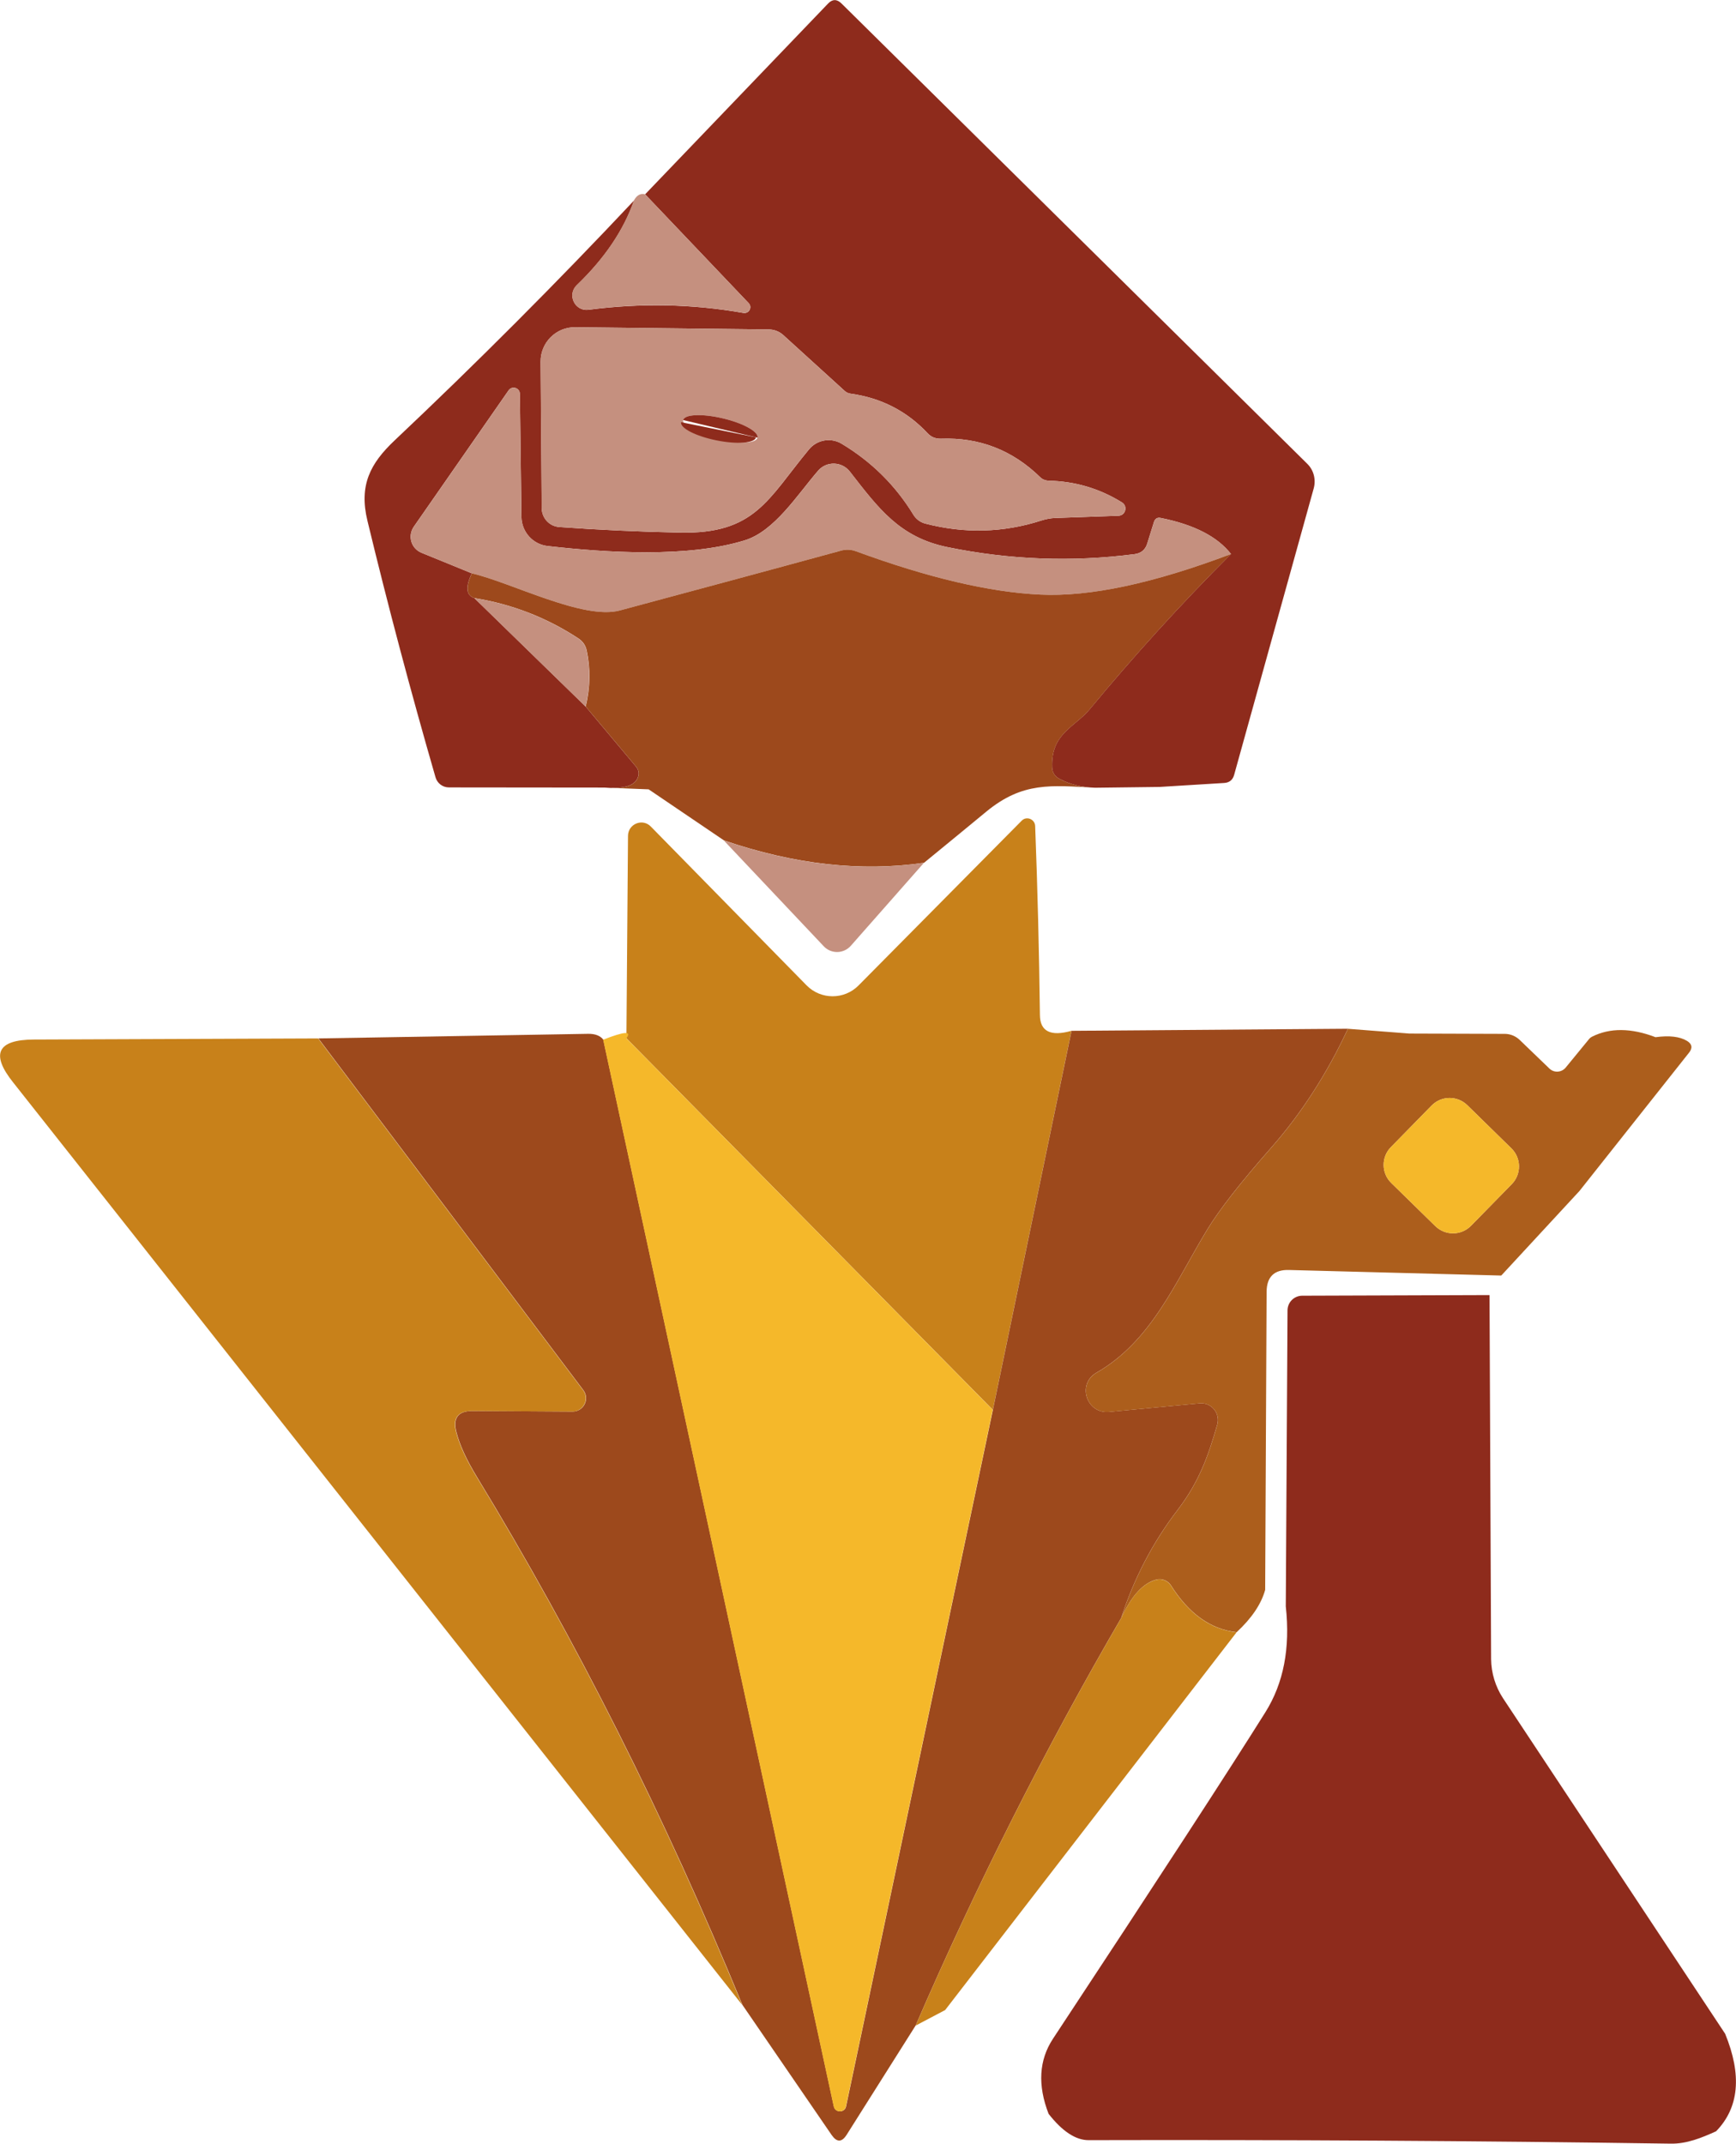
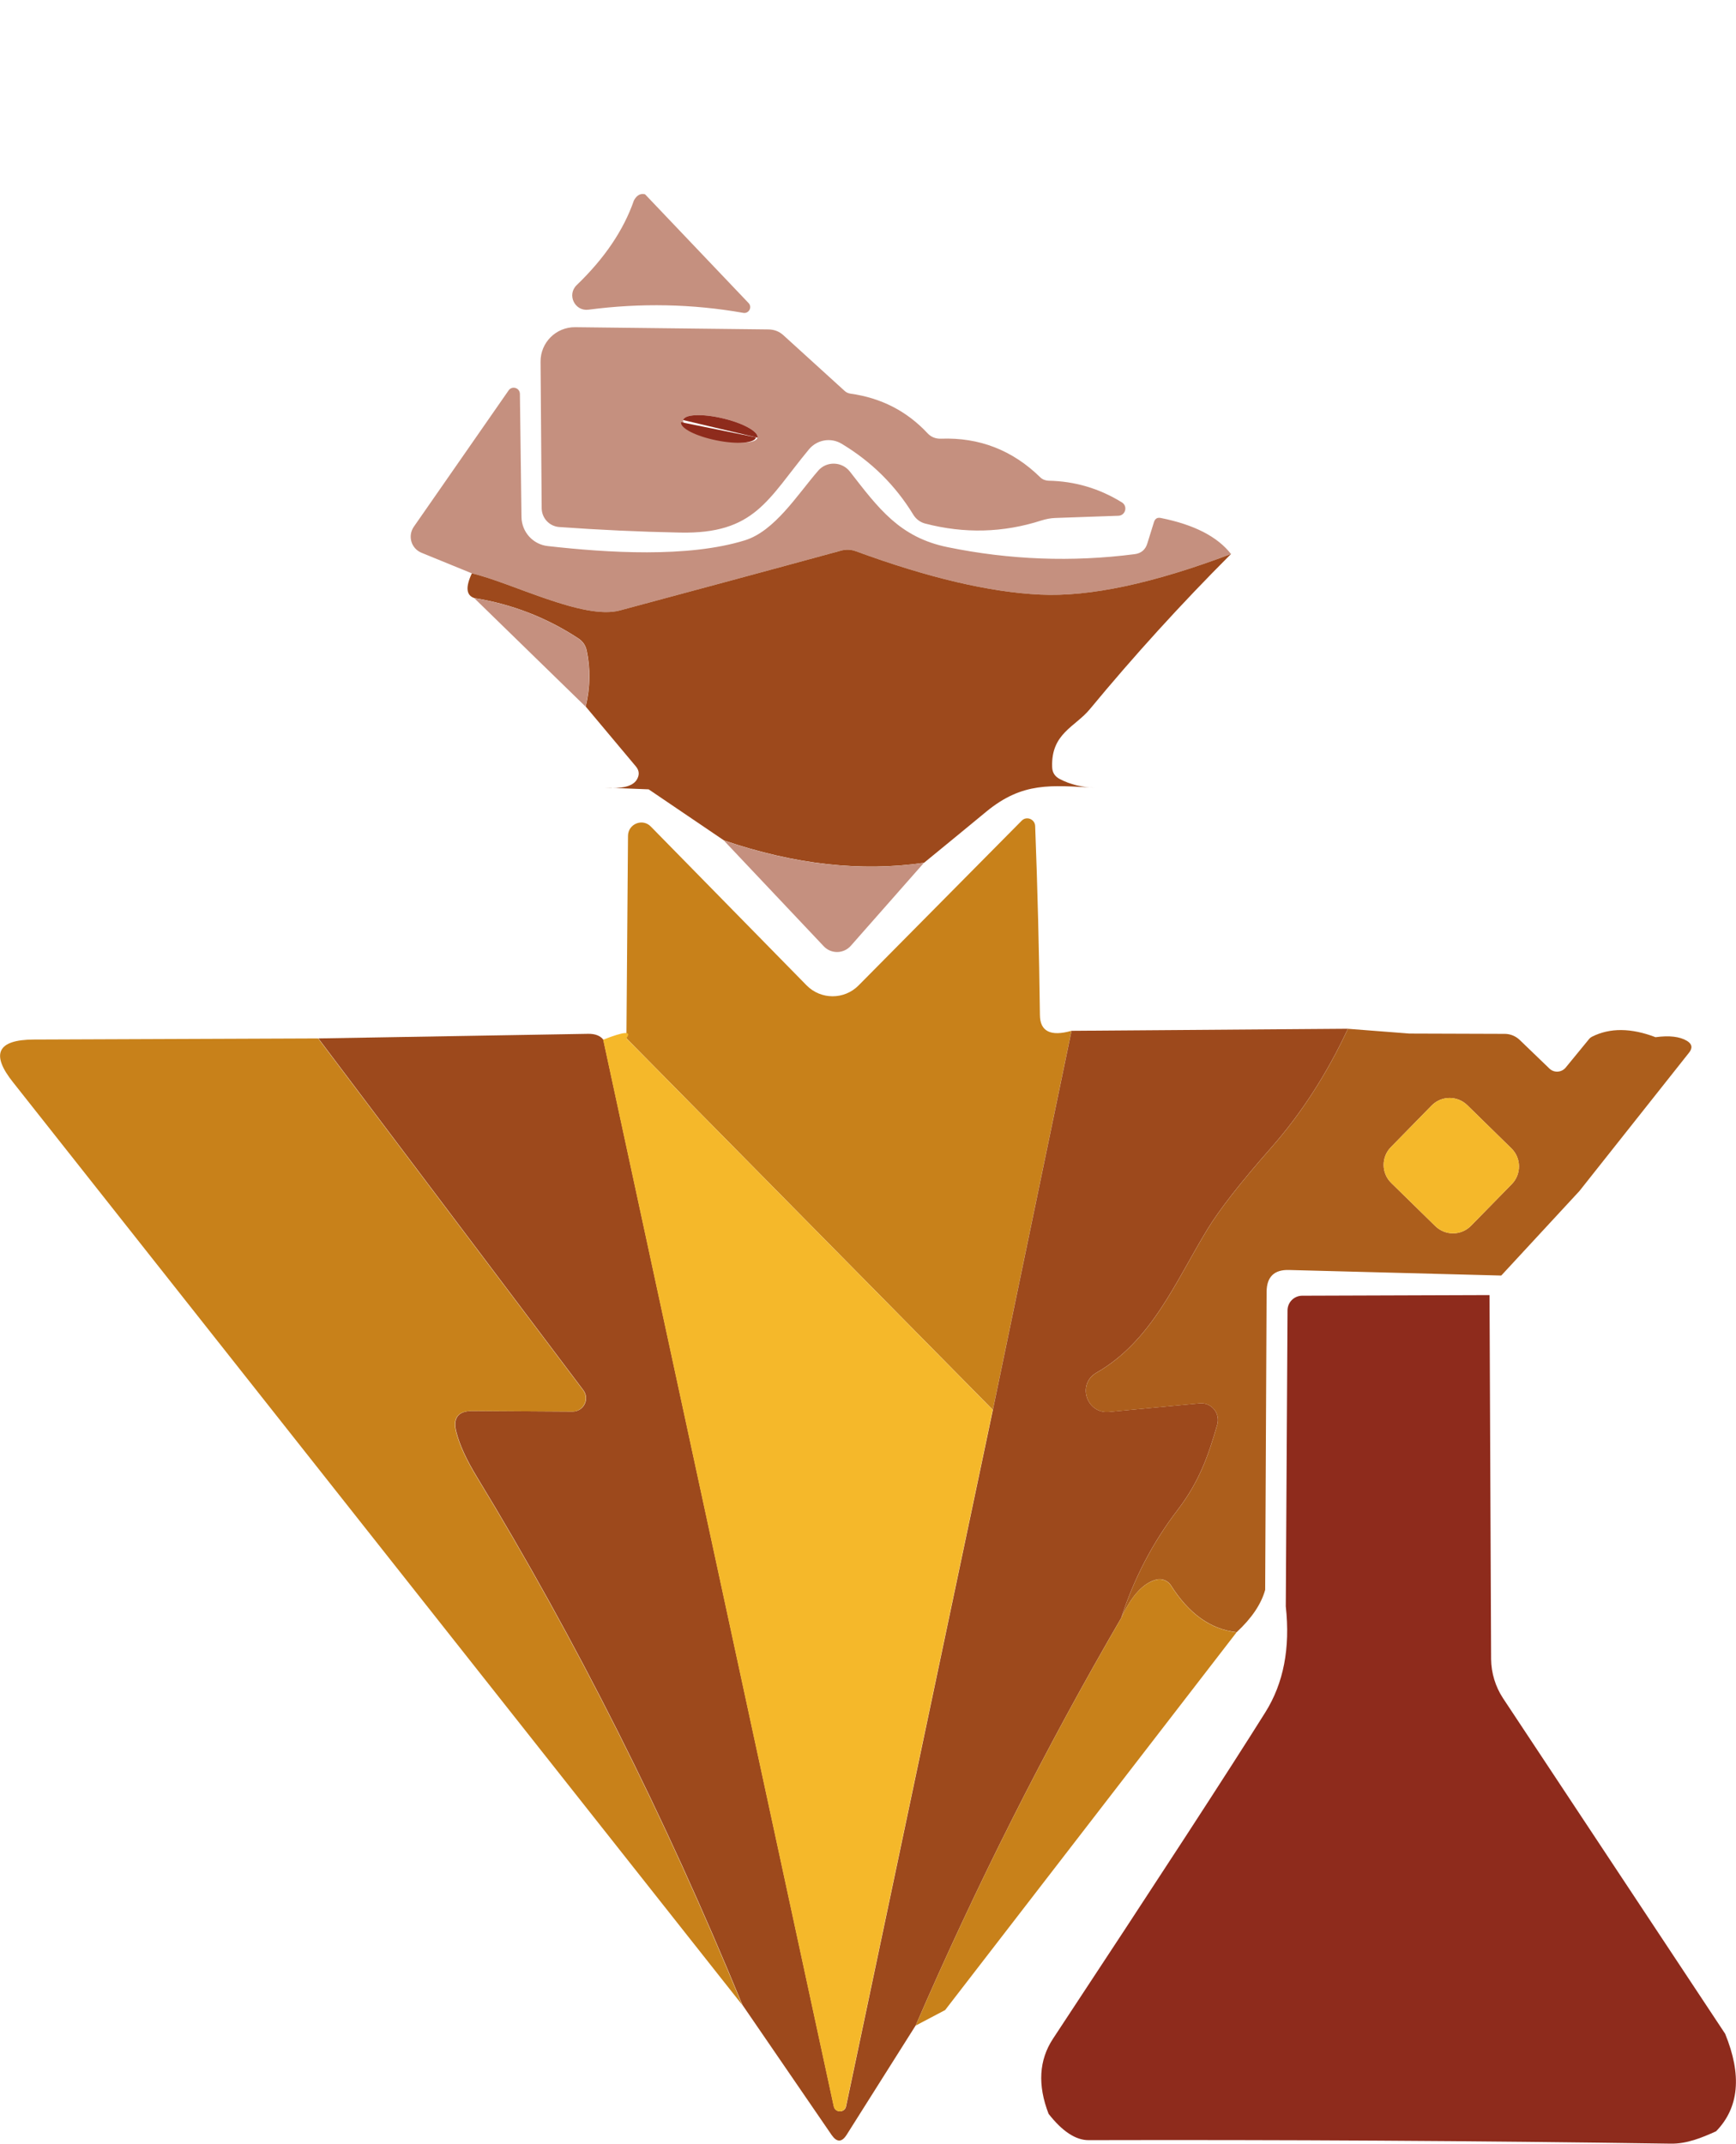
<svg xmlns="http://www.w3.org/2000/svg" version="1.1" id="svg1" width="822.403" height="1015.445" viewBox="0 0 822.403 1015.445">
  <defs id="defs1">
    <clipPath clipPathUnits="userSpaceOnUse" id="clipPath3">
      <path d="M 0,1000 H 700 V 0 H 0 Z" transform="translate(-411.567,-754.054)" id="path3" />
    </clipPath>
    <clipPath clipPathUnits="userSpaceOnUse" id="clipPath5">
      <path d="M 0,1000 H 700 V 0 H 0 Z" transform="translate(-271.147,-854.579)" id="path5" />
    </clipPath>
    <clipPath clipPathUnits="userSpaceOnUse" id="clipPath7">
      <path d="M 0,1000 H 700 V 0 H 0 Z" transform="translate(-311.128,-768.116)" id="path7" />
    </clipPath>
    <clipPath clipPathUnits="userSpaceOnUse" id="clipPath9">
      <path d="M 0,1000 H 700 V 0 H 0 Z" transform="translate(-479.354,-726.781)" id="path9" />
    </clipPath>
    <clipPath clipPathUnits="userSpaceOnUse" id="clipPath11">
      <path d="M 0,1000 H 700 V 0 H 0 Z" transform="translate(-284.697,-774.364)" id="path11" />
    </clipPath>
    <clipPath clipPathUnits="userSpaceOnUse" id="clipPath13">
      <path d="M 0,1000 H 700 V 0 H 0 Z" transform="translate(-283.969,-773.605)" id="path13" />
    </clipPath>
    <clipPath clipPathUnits="userSpaceOnUse" id="clipPath15">
      <path d="M 0,1000 H 700 V 0 H 0 Z" transform="translate(-479.354,-726.781)" id="path15" />
    </clipPath>
    <clipPath clipPathUnits="userSpaceOnUse" id="clipPath17">
      <path d="M 0,1000 H 700 V 0 H 0 Z" transform="translate(-250.017,-672.574)" id="path17" />
    </clipPath>
    <clipPath clipPathUnits="userSpaceOnUse" id="clipPath19">
      <path d="M 0,1000 H 700 V 0 H 0 Z" transform="translate(-422.667,-557.399)" id="path19" />
    </clipPath>
    <clipPath clipPathUnits="userSpaceOnUse" id="clipPath21">
      <path d="M 0,1000 H 700 V 0 H 0 Z" transform="translate(-299.152,-625.017)" id="path21" />
    </clipPath>
    <clipPath clipPathUnits="userSpaceOnUse" id="clipPath23">
      <path d="M 0,1000 H 700 V 0 H 0 Z" transform="translate(-520.882,-558.131)" id="path23" />
    </clipPath>
    <clipPath clipPathUnits="userSpaceOnUse" id="clipPath25">
      <path d="M 0,1000 H 700 V 0 H 0 Z" transform="translate(-264.498,-554.75)" id="path25" />
    </clipPath>
    <clipPath clipPathUnits="userSpaceOnUse" id="clipPath27">
      <path d="M 0,1000 H 700 V 0 H 0 Z" transform="translate(-579.088,-502.914)" id="path27" />
    </clipPath>
    <clipPath clipPathUnits="userSpaceOnUse" id="clipPath29">
      <path d="M 0,1000 H 700 V 0 H 0 Z" transform="translate(-155.013,-554.694)" id="path29" />
    </clipPath>
    <clipPath clipPathUnits="userSpaceOnUse" id="clipPath31">
      <path d="M 0,1000 H 700 V 0 H 0 Z" transform="translate(-564.658,-488.179)" id="path31" />
    </clipPath>
    <clipPath clipPathUnits="userSpaceOnUse" id="clipPath33">
      <path d="M 0,1000 H 700 V 0 H 0 Z" transform="translate(-571.201,-463.523)" id="path33" />
    </clipPath>
    <clipPath clipPathUnits="userSpaceOnUse" id="clipPath35">
      <path d="M 0,1000 H 700 V 0 H 0 Z" transform="translate(-481.326,-343.727)" id="path35" />
    </clipPath>
  </defs>
  <g id="layer-MC5" transform="translate(-55.963,-101.888)">
-     <path id="path2" d="m 0,0 c -9.861,9.635 -21.638,14.2 -35.274,13.693 -1.86,-0.057 -3.494,0.563 -4.789,1.972 -7.326,7.832 -16.454,12.509 -27.329,14.031 -0.789,0.112 -1.578,0.45 -2.142,1.013 l -21.694,19.722 c -1.465,1.353 -3.211,2.029 -5.24,2.085 l -68.801,0.789 c -6.818,0.057 -12.34,-5.465 -12.284,-12.283 l 0.395,-52.066 c 0.056,-3.494 2.704,-6.368 6.198,-6.649 14.143,-1.015 28.399,-1.691 42.768,-1.973 26.878,-0.62 31.33,11.834 46.036,29.583 2.874,3.437 7.776,4.283 11.608,1.972 10.594,-6.367 19.102,-14.763 25.526,-25.3 0.958,-1.521 2.423,-2.592 4.113,-3.043 14.031,-3.662 27.836,-3.268 41.304,1.071 1.633,0.507 3.268,0.845 4.958,0.901 l 22.427,0.789 c 2.535,0.057 3.437,3.381 1.296,4.734 C 21.074,-4.001 12.34,-1.409 2.93,-1.24 1.86,-1.183 0.789,-0.789 0,0 m 42.43,-110.048 -22.821,-0.282 c -4.677,0.113 -8.903,1.127 -12.678,3.099 -1.747,0.902 -2.648,2.311 -2.705,4.226 -0.45,12.003 8.171,14.257 13.411,20.624 15.609,18.877 32.287,37.246 50.15,55.108 -4.79,6.142 -13.073,10.425 -24.906,12.791 -1.296,0.282 -2.085,-0.225 -2.479,-1.465 l -2.367,-7.607 c -0.676,-2.197 -2.198,-3.493 -4.508,-3.775 -22.257,-2.874 -44.402,-2.028 -66.434,2.479 -17.13,3.494 -24.625,13.862 -34.767,26.878 -2.818,3.607 -8.283,3.776 -11.27,0.282 -7.381,-8.508 -15.439,-21.469 -26.089,-24.737 -20.228,-6.254 -48.967,-4.395 -69.984,-2.028 -5.241,0.563 -9.241,4.958 -9.354,10.255 l -0.564,43.839 c -0.056,2.141 -2.76,2.986 -4,1.24 l -33.696,-48.46 c -2.254,-3.268 -0.958,-7.719 2.704,-9.241 l 17.919,-7.325 c -2.31,-4.903 -2.029,-7.832 0.902,-8.791 l 39.556,-38.541 17.806,-21.244 c 1.296,-1.521 1.352,-3.155 0.282,-4.846 -1.522,-2.31 -5.297,-3.212 -11.382,-2.704 l -55.278,0.056 c -2.254,0 -4.17,1.465 -4.79,3.606 -8.846,30.597 -16.904,60.969 -24.173,91.059 -3.099,12.678 0.958,20.454 9.692,28.681 29.076,27.441 57.418,55.841 85.029,85.198 -3.662,-10.537 -10.424,-20.567 -20.341,-30.09 -3.55,-3.437 -0.677,-9.353 4.169,-8.733 18.539,2.423 36.852,2.085 55.052,-1.127 1.973,-0.338 3.268,2.028 1.86,3.493 l -36.795,38.655 64.969,67.73 c 1.578,1.691 3.212,1.691 4.846,0.057 L 94.89,4.789 c 2.311,-2.254 3.156,-5.578 2.311,-8.733 L 68.914,-105.766 c -0.507,-1.803 -1.691,-2.761 -3.55,-2.873 z" style="fill:#8e2b1c;fill-opacity:1;fill-rule:nonzero;stroke:none" transform="matrix(1.333,0,0,-1.333,548.755,327.928)" clip-path="url(#clipPath3)" />
    <path id="path4" d="m 0,0 36.795,-38.655 c 1.409,-1.465 0.113,-3.831 -1.859,-3.493 -18.2,3.212 -36.514,3.55 -55.052,1.127 -4.846,-0.62 -7.72,5.297 -4.17,8.734 9.917,9.523 16.679,19.552 20.342,30.089 C -2.93,-0.338 -1.634,0.395 0,0" style="fill:#c5907f;fill-opacity:1;fill-rule:nonzero;stroke:none" transform="matrix(1.333,0,0,-1.333,361.529,193.895)" clip-path="url(#clipPath5)" />
    <path id="path6" d="M 0,0 C 0.477,2.053 -5.045,5.152 -12.334,6.853 -19.639,8.59 -25.951,8.308 -26.432,6.248 -26.908,4.195 -21.386,1.095 -14.097,-0.605 -6.792,-2.342 -0.481,-2.06 0,0 m 103.368,-15.302 c 9.41,-0.169 18.144,-2.761 26.146,-7.72 2.141,-1.352 1.24,-4.677 -1.296,-4.733 l -22.427,-0.789 c -1.69,-0.056 -3.324,-0.394 -4.958,-0.901 -13.468,-4.339 -27.273,-4.734 -41.304,-1.071 -1.69,0.451 -3.155,1.521 -4.113,3.043 -6.424,10.537 -14.932,18.933 -25.526,25.3 -3.831,2.311 -8.734,1.465 -11.607,-1.972 -14.707,-17.75 -19.159,-30.203 -46.036,-29.583 -14.369,0.282 -28.625,0.958 -42.769,1.972 -3.494,0.282 -6.142,3.156 -6.198,6.649 l -0.395,52.066 c -0.056,6.818 5.466,12.34 12.284,12.284 L 3.97,38.454 C 5.999,38.398 7.745,37.721 9.211,36.369 L 30.904,16.647 c 0.564,-0.563 1.353,-0.901 2.142,-1.014 10.875,-1.521 20.004,-6.198 27.329,-14.03 1.296,-1.409 2.93,-2.029 4.789,-1.973 13.636,0.508 25.414,-4.057 35.274,-13.692 0.789,-0.789 1.86,-1.184 2.93,-1.24" style="fill:#c5907f;fill-opacity:1;fill-rule:nonzero;stroke:none" transform="matrix(1.333,0,0,-1.333,414.838,309.179)" clip-path="url(#clipPath7)" />
    <path id="path8" d="m 0,0 c -27.554,-10.424 -50.15,-15.27 -67.787,-14.425 -17.975,0.845 -39.838,5.973 -65.476,15.383 -1.747,0.676 -3.607,0.732 -5.41,0.225 -26.145,-7.156 -52.347,-14.199 -78.549,-21.243 -12.96,-3.493 -38.486,9.917 -52.573,13.185 l -17.919,7.326 c -3.662,1.521 -4.958,5.973 -2.704,9.241 l 33.696,48.459 c 1.24,1.747 3.944,0.902 4,-1.239 l 0.564,-43.839 c 0.113,-5.297 4.113,-9.692 9.354,-10.256 21.018,-2.366 49.756,-4.226 69.984,2.029 10.65,3.268 18.708,16.228 26.089,24.737 2.987,3.494 8.452,3.324 11.27,-0.282 10.142,-13.016 17.637,-23.384 34.767,-26.878 22.032,-4.508 44.177,-5.353 66.434,-2.479 2.31,0.281 3.832,1.578 4.508,3.775 l 2.367,7.607 c 0.394,1.24 1.183,1.747 2.479,1.465 C -13.073,10.425 -4.79,6.142 0,0" style="fill:#c5907f;fill-opacity:1;fill-rule:nonzero;stroke:none" transform="matrix(1.333,0,0,-1.333,639.138,364.292)" clip-path="url(#clipPath9)" />
    <path id="path10" d="m 0,0 c 0.481,2.06 6.792,2.342 14.097,0.605 7.289,-1.7 12.811,-4.799 12.335,-6.853" style="fill:#8e2b1c;fill-opacity:1;fill-rule:nonzero;stroke:none" transform="matrix(1.333,0,0,-1.333,379.595,300.848)" clip-path="url(#clipPath11)" />
    <path id="path12" d="m 0,0 c -0.425,-2.072 5.189,-4.969 12.55,-6.449 7.332,-1.505 13.644,-1.001 14.071,1.063" style="fill:#8e2b1c;fill-opacity:1;fill-rule:nonzero;stroke:none" transform="matrix(1.333,0,0,-1.333,378.625,301.86)" clip-path="url(#clipPath13)" />
    <path id="path14" d="m 0,0 c -17.863,-17.862 -34.541,-36.232 -50.15,-55.109 -5.24,-6.367 -13.861,-8.621 -13.411,-20.623 0.057,-1.916 0.958,-3.325 2.705,-4.226 3.775,-1.972 8.001,-2.987 12.678,-3.099 -15.777,0.845 -25.807,2.198 -38.823,-8.509 -7.213,-5.973 -14.595,-12.002 -22.089,-18.144 -22.37,-3.268 -46.037,-0.62 -71.112,7.945 l -26.765,18.144 -15.664,0.62 c 6.085,-0.507 9.86,0.395 11.382,2.705 1.07,1.69 1.014,3.325 -0.282,4.846 l -17.806,21.243 c 1.634,6.818 1.747,13.467 0.338,19.947 -0.394,1.804 -1.352,3.212 -2.874,4.226 -11.326,7.438 -23.666,12.228 -37.02,14.369 -2.931,0.958 -3.212,3.888 -0.902,8.79 14.087,-3.268 39.613,-16.678 52.573,-13.185 26.202,7.044 52.404,14.087 78.549,21.243 1.803,0.507 3.663,0.451 5.41,-0.225 25.638,-9.41 47.501,-14.538 65.476,-15.383 C -50.15,-15.27 -27.554,-10.424 0,0" style="fill:#9d491c;fill-opacity:1;fill-rule:nonzero;stroke:none" transform="matrix(1.333,0,0,-1.333,639.138,364.292)" clip-path="url(#clipPath15)" />
    <path id="path16" d="m 0,0 -39.556,38.542 c 13.354,-2.141 25.694,-6.931 37.02,-14.369 1.522,-1.014 2.48,-2.422 2.874,-4.226 C 1.747,13.467 1.634,6.818 0,0" style="fill:#c5907f;fill-opacity:1;fill-rule:nonzero;stroke:none" transform="matrix(1.333,0,0,-1.333,333.355,436.567)" clip-path="url(#clipPath17)" />
    <path id="path18" d="m 0,0 -27.948,-134.672 -130.221,132.024 0.563,71.956 c 0.057,4.227 5.184,6.311 8.115,3.268 l 55.333,-56.404 c 5.072,-5.184 13.411,-5.184 18.482,-0.057 l 57.983,58.546 c 1.69,1.747 4.677,0.564 4.789,-1.859 0.846,-22.089 1.409,-44.515 1.691,-67.224 C -11.157,-0.225 -7.382,-2.085 0,0" style="fill:#c8811a;fill-opacity:1;fill-rule:nonzero;stroke:none" transform="matrix(1.333,0,0,-1.333,563.556,590.135)" clip-path="url(#clipPath19)" />
    <path id="path20" d="m 0,0 c 25.075,-8.565 48.741,-11.213 71.111,-7.945 l -25.976,-29.47 c -2.536,-2.874 -6.987,-2.987 -9.636,-0.169 z" style="fill:#c5907f;fill-opacity:1;fill-rule:nonzero;stroke:none" transform="matrix(1.333,0,0,-1.333,398.869,499.978)" clip-path="url(#clipPath21)" />
    <path id="path22" d="m 0,0 c -7.438,-15.946 -16.51,-30.034 -27.273,-42.261 -10.875,-12.34 -18.369,-21.976 -22.539,-28.794 -11.438,-18.708 -19.835,-39.838 -39.556,-51.164 -6.987,-4.001 -3.55,-14.651 4.451,-13.918 l 32.231,3.043 c 4.17,0.394 7.382,-3.55 6.255,-7.551 -3.211,-11.157 -6.423,-20.285 -14.087,-30.315 -8.847,-11.551 -15.552,-24.399 -20.06,-38.43 -26.991,-46.374 -51.333,-94.665 -73.027,-144.758 l -24.512,-38.824 c -1.746,-2.761 -3.493,-2.761 -5.352,-0.113 l -31.725,46.262 c -27.497,66.886 -58.996,129.488 -94.439,187.752 -3.55,5.86 -5.973,11.044 -7.156,15.609 -1.409,5.127 0.563,7.72 5.86,7.663 l 35.387,-0.225 c 3.944,0 6.198,4.451 3.831,7.606 l -94.158,124.981 95.792,1.634 c 2.536,0.056 4.395,-0.676 5.466,-2.085 l 81.93,-379.054 c 0.507,-2.31 3.832,-2.31 4.339,0 l 52.178,247.537 27.949,134.672 z" style="fill:#9d491c;fill-opacity:1;fill-rule:nonzero;stroke:none" transform="matrix(1.333,0,0,-1.333,694.509,589.158)" clip-path="url(#clipPath23)" />
    <path id="path24" d="M 0,0 130.22,-132.024 78.042,-379.561 c -0.507,-2.31 -3.832,-2.31 -4.339,0 L -8.227,-0.507 C -0.62,2.479 2.085,2.648 0,0" style="fill:#f5b82a;fill-opacity:1;fill-rule:nonzero;stroke:none" transform="matrix(1.333,0,0,-1.333,352.664,593.666)" clip-path="url(#clipPath25)" />
    <path id="path26" d="m 0,0 c 3.495,3.546 3.439,9.293 -0.134,12.75 l -15.62,15.296 c -3.572,3.505 -9.263,3.449 -12.75,-0.133 L -42.933,13.178 c -3.496,-3.546 -3.44,-9.294 0.133,-12.75 l 15.621,-15.296 c 3.571,-3.505 9.262,-3.449 12.749,0.133 z m -58.206,55.217 21.863,-1.69 33.865,-0.113 c 1.973,0 3.888,-0.788 5.297,-2.141 L 13.413,41.074 c 1.634,-1.578 4.282,-1.409 5.747,0.338 l 8.452,10.312 c 0.282,0.281 0.564,0.507 0.902,0.676 6.368,3.212 13.918,3.155 22.596,-0.169 4.902,0.676 8.621,0.225 11.157,-1.296 1.859,-1.127 2.085,-2.536 0.732,-4.226 L 24.062,-2.427 -3.717,-32.46 l -75.394,1.972 c -5.296,0.169 -7.945,-2.423 -8.001,-7.72 l -0.508,-105.934 c -1.408,-5.072 -4.789,-10.087 -10.142,-15.045 -9.185,1.014 -16.961,6.536 -23.328,16.622 -1.071,1.691 -3.156,2.536 -5.128,2.085 -4.733,-1.183 -8.903,-5.747 -12.566,-13.692 4.508,14.03 11.214,26.878 20.06,38.429 7.664,10.03 10.876,19.158 14.087,30.315 1.127,4.001 -2.085,7.946 -6.254,7.551 l -32.231,-3.043 c -8.002,-0.732 -11.439,9.917 -4.452,13.918 19.722,11.326 28.118,32.457 39.556,51.164 4.17,6.818 11.665,16.454 22.54,28.794 10.762,12.228 19.834,26.315 27.272,42.261" style="fill:#ac5e1c;fill-opacity:1;fill-rule:nonzero;stroke:none" transform="matrix(1.333,0,0,-1.333,772.117,662.781)" clip-path="url(#clipPath27)" />
    <path id="path28" d="m 0,0 94.158,-124.98 c 2.366,-3.156 0.113,-7.607 -3.831,-7.607 l -35.388,0.225 c -5.296,0.057 -7.268,-2.535 -5.86,-7.663 1.184,-4.564 3.607,-9.748 7.157,-15.608 35.442,-58.265 66.941,-120.867 94.439,-187.752 l -259.089,327.776 c -8.057,10.087 -5.578,15.158 7.326,15.215 z" style="fill:#c8811a;fill-opacity:1;fill-rule:nonzero;stroke:none" transform="matrix(1.333,0,0,-1.333,206.685,593.741)" clip-path="url(#clipPath29)" />
    <path id="path30" d="m 0,0 c -3.487,-3.582 -9.178,-3.638 -12.75,-0.133 l -15.62,15.296 c -3.573,3.456 -3.629,9.203 -0.133,12.75 l 14.429,14.735 c 3.487,3.582 9.178,3.638 12.75,0.133 l 15.62,-15.297 c 3.573,-3.456 3.629,-9.203 0.134,-12.749 z" style="fill:#f5b82a;fill-opacity:1;fill-rule:nonzero;stroke:none" transform="matrix(1.333,0,0,-1.333,752.877,682.428)" clip-path="url(#clipPath31)" />
    <path id="path32" d="m 0,0 0.563,-129.375 c 0.057,-4.902 1.522,-9.748 4.226,-13.862 l 78.945,-119.232 c 6.029,-14.707 4.958,-26.259 -3.213,-34.655 -5.127,-2.31 -10.424,-4.507 -16.172,-4.394 -68.913,1.014 -137.883,1.408 -206.854,1.239 -4.563,0 -9.297,3.099 -14.199,9.354 -3.945,10.199 -3.438,19.102 1.577,26.709 37.585,56.968 62.716,95.623 75.451,115.964 6.48,10.312 8.903,22.821 7.268,37.641 l 0.621,105.258 c 0.056,2.818 2.31,5.071 5.127,5.128 z" style="fill:#8e2b1c;fill-opacity:1;fill-rule:nonzero;stroke:none" transform="matrix(1.333,0,0,-1.333,761.601,715.303)" clip-path="url(#clipPath33)" />
    <path id="path34" d="m 0,0 -103.568,-134.221 -10.481,-5.523 c 21.694,50.094 46.037,98.384 73.027,144.759 3.664,7.945 7.833,12.509 12.566,13.693 1.972,0.45 4.058,-0.395 5.128,-2.086 C -16.961,6.537 -9.185,1.014 0,0" style="fill:#c8811a;fill-opacity:1;fill-rule:nonzero;stroke:none" transform="matrix(1.333,0,0,-1.333,641.767,875.031)" clip-path="url(#clipPath35)" />
  </g>
</svg>